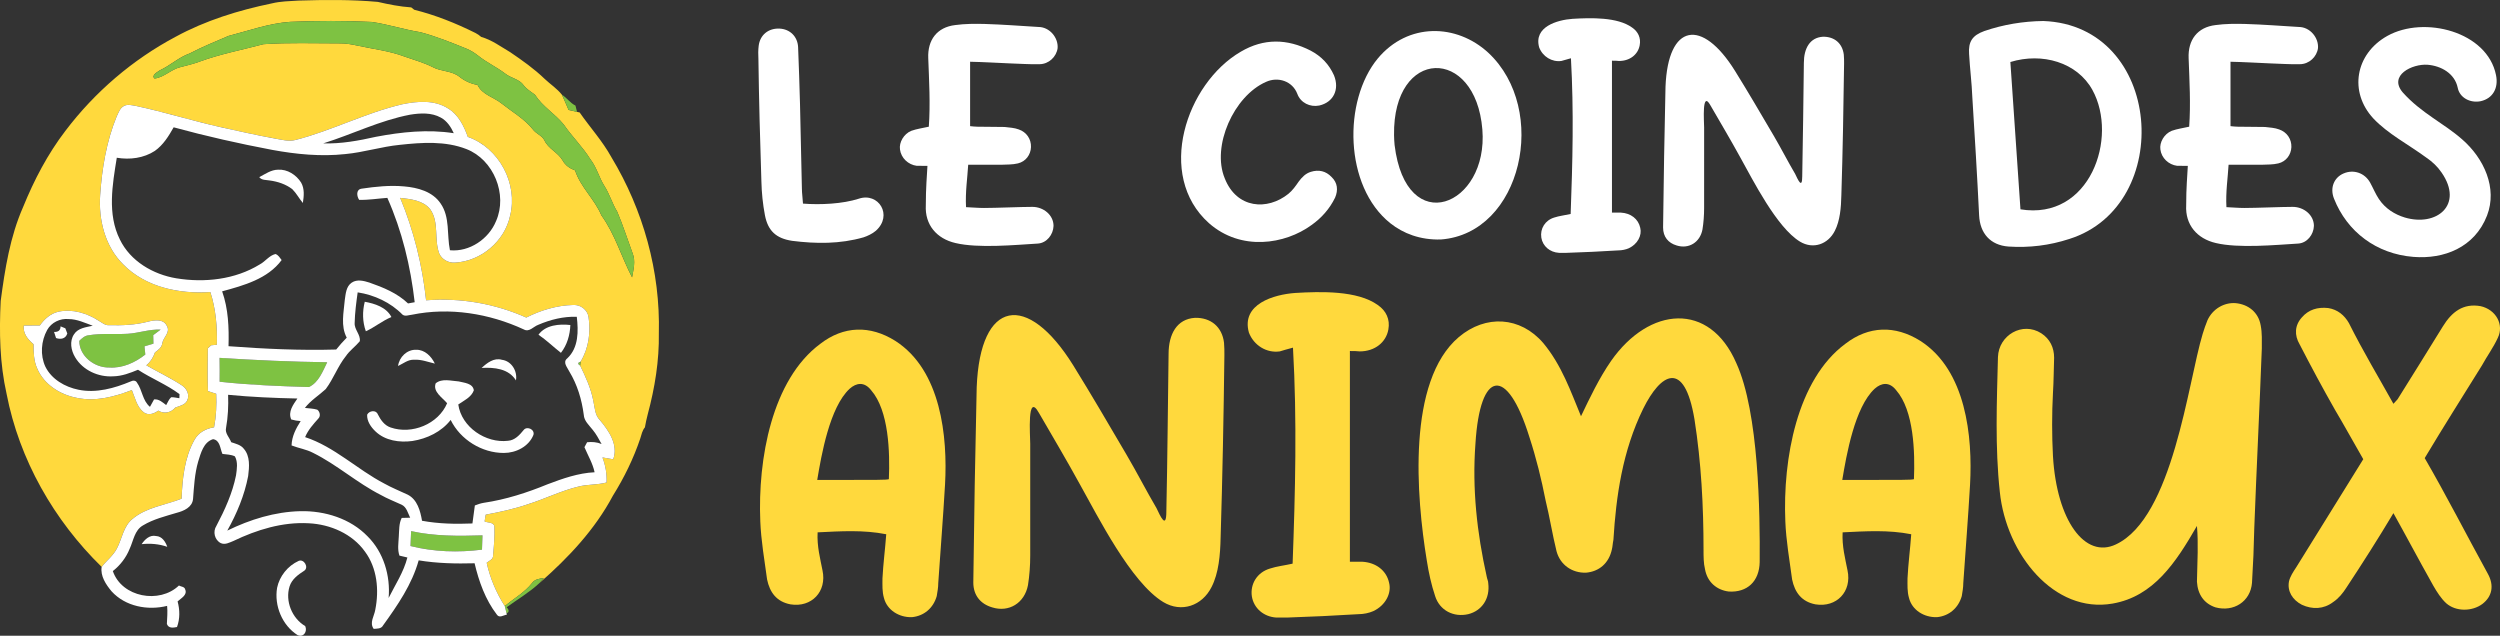
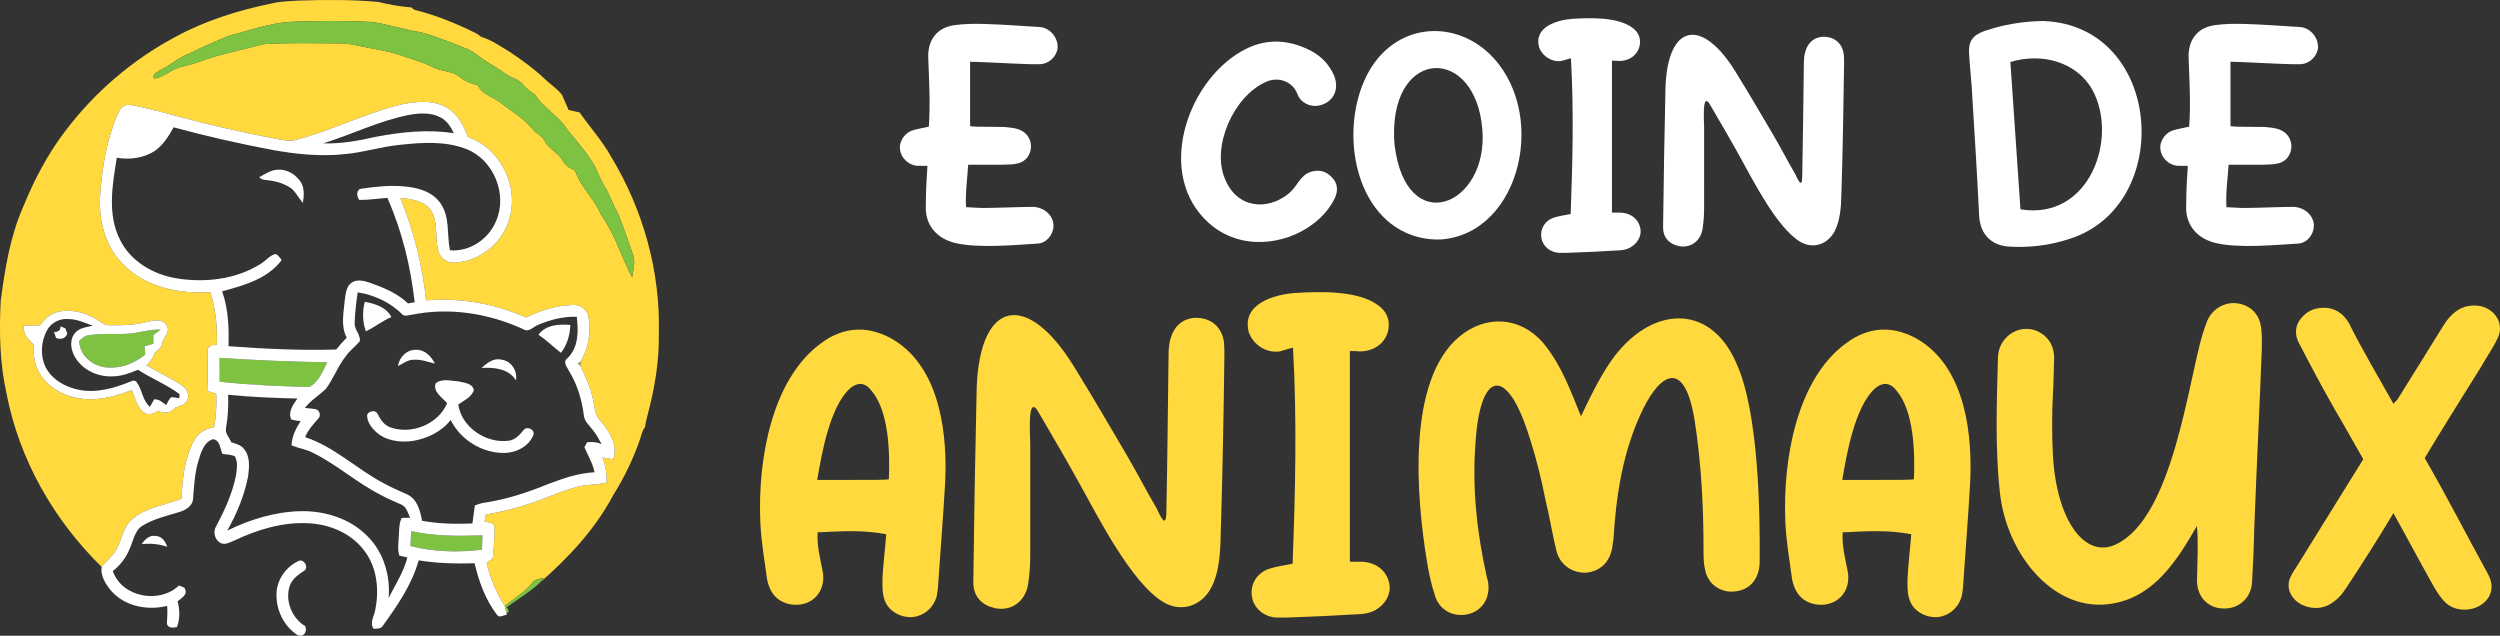
<svg xmlns="http://www.w3.org/2000/svg" version="1.1" id="Calque_1" x="0px" y="0px" width="226.648px" height="57.635px" viewBox="3.071 -26.047 226.648 57.635" enable-background="new 3.071 -26.047 226.648 57.635" xml:space="preserve">
  <rect x="3.071" y="-26.047" width="226.648" height="57.635" fill="#333333" stroke="none" />
  <g>
    <g>
      <g>
-         <path fill="#FFFFFF" d="M80.919-8.03c1.799-0.615,3.13,1.502,1.553,2.907c-0.321,0.271-0.74,0.468-1.109,0.591     C79.22-3.916,77.05-3.94,74.884-4.213c-1.454-0.221-2.192-0.91-2.464-2.315c-0.197-1.036-0.296-2.045-0.321-3.054     c-0.123-3.721-0.221-7.416-0.271-11.112c-0.024-0.395-0.024-0.814,0.025-1.208c0.124-0.985,0.888-1.602,1.899-1.552     c0.935,0.049,1.625,0.713,1.674,1.675c0.073,1.726,0.124,3.451,0.173,5.175c0.048,2.561,0.122,5.123,0.171,7.662     c0,0.419,0.074,0.861,0.098,1.354C77.47-7.463,79.466-7.564,80.919-8.03z" />
        <path fill="#FFFFFF" d="M86.19-11.013c-0.787-0.098-1.428-0.714-1.526-1.477c-0.099-0.641,0.344-1.429,1.035-1.701     c0.491-0.173,1.034-0.246,1.578-0.37c0.148-2.07,0.023-4.164-0.051-6.208c-0.073-1.65,0.789-2.808,2.439-3.005     c0.888-0.124,1.825-0.124,2.711-0.1c1.6,0.048,3.203,0.173,4.829,0.271c1.035,0,1.823,0.987,1.748,1.922     c-0.099,0.764-0.788,1.454-1.649,1.454c-0.888,0.024-1.824-0.049-2.71-0.074c-1.209-0.05-2.365-0.124-3.574-0.148     c0,1.972,0,3.893,0,5.839c0.247,0.025,0.47,0.05,0.667,0.05c0.836,0.025,1.649,0,2.463,0.025     c0.444,0.049,0.887,0.075,1.281,0.222c0.714,0.246,1.134,0.886,1.108,1.6c-0.024,0.691-0.468,1.308-1.182,1.479     c-0.494,0.123-1.011,0.098-1.504,0.123c-0.961,0-1.946,0-3.006,0c-0.073,1.232-0.27,2.465-0.196,3.845     c0.59,0.025,1.109,0.074,1.625,0.074c1.06,0,3.377-0.1,4.387-0.1s1.92,0.739,1.92,1.725c-0.024,0.788-0.613,1.553-1.429,1.602     c-2.069,0.124-5.393,0.444-7.465-0.049c-1.698-0.394-2.782-1.65-2.685-3.424c0-1.603,0.098-2.588,0.148-3.574     C86.76-11.013,86.488-11.013,86.19-11.013z" />
        <path fill="#FFFFFF" d="M121.891-21.458c0.986,0.519,1.676,1.256,2.119,2.242c0.518,1.281-0.048,2.439-1.33,2.735     c-0.838,0.172-1.701-0.247-1.996-1.06c-0.443-1.157-1.751-1.577-2.833-1.084c-2.933,1.283-4.953,5.84-3.745,8.747     c1.084,2.76,3.869,2.933,5.767,1.405c0.368-0.295,0.664-0.715,0.934-1.108c0.297-0.395,0.617-0.739,1.108-0.888     c0.718-0.221,1.358-0.073,1.874,0.468c0.542,0.518,0.615,1.182,0.32,1.873c-0.492,1.01-1.231,1.847-2.144,2.488     c-2.391,1.748-6.382,2.389-9.289-0.173c-4.854-4.337-2.069-12.664,2.882-15.546C117.653-22.593,119.773-22.542,121.891-21.458z" />
        <path fill="#FFFFFF" d="M129.111-5.813c-4.191-3.351-4.289-11.112-1.134-14.93c2.733-3.278,7.145-3.179,10.026-0.519     c5.519,5.15,3.054,16.385-4.311,16.927C131.818-4.285,130.292-4.876,129.111-5.813z M129.454-13.795     c0,0.296,0.026,0.591,0.048,0.886c1.035,8.574,8.526,5.543,7.958-1.403C136.847-21.878,129.33-21.753,129.454-13.795z" />
        <path fill="#FFFFFF" d="M144.629-20.521c-0.86,0.123-1.702-0.395-2.019-1.232c-0.518-1.873,1.65-2.488,3.031-2.587     c1.65-0.097,4.064-0.173,5.395,0.79c0.541,0.369,0.814,0.937,0.689,1.602c-0.148,0.837-0.887,1.429-1.873,1.429     c-0.195-0.026-0.393-0.026-0.642-0.026c0,4.559,0,9.166,0,13.774c0.298,0,0.569,0,0.815,0c0.887,0.049,1.575,0.566,1.75,1.379     c0.172,0.69-0.249,1.479-1.035,1.85c-0.271,0.123-0.644,0.196-0.961,0.196c-1.575,0.097-3.103,0.172-4.683,0.221     c-0.222,0-0.443,0-0.688,0c-0.838-0.049-1.482-0.616-1.602-1.379c-0.124-0.813,0.346-1.577,1.181-1.824     c0.445-0.148,0.938-0.197,1.479-0.32c0.174-4.656,0.296-9.338,0.025-14.117C145.122-20.67,144.876-20.596,144.629-20.521z" />
        <path fill="#FFFFFF" d="M157.565-7.192c0,0.664-0.05,1.331-0.149,1.945c-0.22,1.182-1.254,1.799-2.34,1.454     c-0.765-0.222-1.231-0.788-1.231-1.627c0.049-4.261,0.125-8.499,0.22-12.762c0.224-5.741,3.306-6.257,6.306-1.429     c1.209,1.946,2.344,3.893,3.503,5.865c0.666,1.132,1.28,2.34,1.947,3.472c0.245,0.519,0.639,1.404,0.639,0.223     c0.073-3.449,0.099-6.874,0.148-10.299c0-1.307,0.544-2.291,1.724-2.366c1.034-0.024,1.775,0.593,1.897,1.627     c0.025,0.271,0.025,0.541,0.025,0.813c-0.052,3.991-0.122,7.934-0.247,11.925c-0.024,1.134-0.123,2.316-0.59,3.227     c-0.616,1.231-1.972,1.701-3.156,0.986c-2.119-1.282-4.287-5.617-5.417-7.638c-0.863-1.576-1.802-3.154-2.714-4.732     c-0.787-1.403-0.564,1.503-0.564,2.021C157.565-12.071,157.565-9.632,157.565-7.192z" />
        <path fill="#FFFFFF" d="M190.676-4.384c-1.8,0.591-3.645,0.812-5.518,0.689c-1.65-0.123-2.587-1.207-2.662-2.833     c-0.173-3.596-0.393-7.145-0.616-10.716c-0.049-1.283-0.22-2.588-0.293-3.918c-0.076-1.107,0.293-1.676,1.378-2.07     c1.726-0.592,3.521-0.886,5.345-0.911C199.176-23.749,200.285-7.414,190.676-4.384z M186.244-7.07     c6.304,1.036,8.893-6.503,6.527-10.816c-1.382-2.513-4.559-3.425-7.442-2.539C185.649-15.865,185.945-11.504,186.244-7.07z" />
        <path fill="#FFFFFF" d="M200.457-11.013c-0.789-0.098-1.43-0.714-1.526-1.477c-0.1-0.641,0.344-1.429,1.035-1.701     c0.491-0.173,1.034-0.246,1.575-0.37c0.147-2.07,0.023-4.164-0.051-6.208c-0.071-1.65,0.788-2.808,2.44-3.005     c0.888-0.124,1.824-0.124,2.711-0.1c1.601,0.048,3.204,0.173,4.828,0.271c1.035,0,1.823,0.987,1.749,1.922     c-0.098,0.764-0.788,1.454-1.649,1.454c-0.886,0.024-1.822-0.049-2.711-0.074c-1.208-0.05-2.367-0.124-3.572-0.148     c0,1.972,0,3.893,0,5.839c0.246,0.025,0.469,0.05,0.666,0.05c0.838,0.025,1.65,0,2.463,0.025c0.443,0.049,0.89,0.075,1.281,0.222     c0.716,0.246,1.134,0.886,1.11,1.6c-0.027,0.691-0.47,1.308-1.182,1.479c-0.496,0.123-1.013,0.098-1.505,0.123     c-0.963,0-1.948,0-3.006,0c-0.073,1.232-0.271,2.465-0.196,3.845c0.59,0.025,1.108,0.074,1.622,0.074c1.063,0,3.38-0.1,4.387-0.1     c1.01,0,1.922,0.739,1.922,1.725c-0.024,0.788-0.613,1.553-1.428,1.602c-2.07,0.124-5.395,0.444-7.465-0.049     c-1.699-0.394-2.784-1.65-2.687-3.424c0-1.603,0.099-2.588,0.149-3.574C201.024-11.013,200.755-11.013,200.457-11.013z" />
-         <path fill="#FFFFFF" d="M227.977-16.875c-0.936,0.196-1.92-0.295-2.095-1.232c-0.271-1.281-1.502-1.972-2.733-2.07     c-1.381-0.098-3.573,0.961-2.243,2.513c1.701,1.897,3.722,2.784,5.396,4.264c1.971,1.723,3.201,4.408,2.241,6.897     c-1.13,2.907-3.916,3.967-6.677,3.745c-3.373-0.271-6.011-2.291-7.193-5.272c-0.396-0.986,0-1.922,0.861-2.291     c0.912-0.395,1.924-0.051,2.416,0.837c0.269,0.491,0.492,1.035,0.788,1.478c0.591,0.887,1.455,1.404,2.341,1.675     c2.884,0.862,5.371-1.133,3.35-4.065c-0.369-0.542-0.835-0.985-1.379-1.355c-1.677-1.231-3.475-2.145-4.805-3.548     c-2.243-2.413-1.649-5.863,1.256-7.49c3.352-1.871,9.068-0.393,9.856,3.548C229.602-18.058,229.063-17.121,227.977-16.875z" />
      </g>
      <g>
        <path fill="#FFD93D" d="M77.195,22.215c-0.068,1.266,0.24,2.393,0.443,3.451c0.411,1.916-0.99,3.386-2.904,3.077     c-1.264-0.239-1.879-1.094-2.12-2.255c-0.239-1.776-0.546-3.52-0.615-5.261c-0.239-5.674,1.061-12.854,5.435-16.1     c2.119-1.638,4.512-1.707,6.8-0.273c4.17,2.667,4.752,8.716,4.513,13.022c-0.17,2.94-0.411,5.948-0.616,8.954     c0,0.377-0.068,0.752-0.136,1.162c-0.308,1.094-1.162,1.812-2.255,1.913c-1.162,0.037-2.256-0.648-2.531-1.741     c-0.17-0.581-0.135-1.163-0.135-1.777c0.068-1.333,0.239-2.596,0.342-3.999C81.331,21.978,79.314,22.113,77.195,22.215z      M82.048,9.331c-0.615-0.788-1.332-0.684-1.948-0.136c-1.812,1.676-2.564,6.015-2.94,8.271c5.879,0,6.187,0,6.495-0.069     C83.757,14.936,83.655,11.175,82.048,9.331z" />
        <path fill="#FFD93D" d="M96.471,24.298c0,0.924-0.068,1.847-0.204,2.701c-0.308,1.641-1.743,2.495-3.247,2.018     c-1.059-0.308-1.709-1.094-1.709-2.257c0.068-5.912,0.172-11.79,0.307-17.702c0.309-7.966,4.58-8.683,8.751-1.985     c1.674,2.702,3.246,5.401,4.851,8.136c0.923,1.57,1.778,3.247,2.702,4.818c0.34,0.719,0.889,1.95,0.889,0.308     c0.103-4.784,0.135-9.533,0.203-14.286c0-1.812,0.753-3.179,2.393-3.282c1.438-0.034,2.462,0.822,2.633,2.255     c0.034,0.378,0.034,0.753,0.034,1.129c-0.068,5.537-0.172,11.006-0.342,16.542c-0.034,1.573-0.172,3.213-0.82,4.476     c-0.855,1.71-2.735,2.357-4.376,1.368c-2.938-1.778-5.945-7.791-7.517-10.593c-1.197-2.19-2.497-4.376-3.762-6.563     c-1.094-1.947-0.786,2.085-0.786,2.804C96.471,17.534,96.471,20.917,96.471,24.298z" />
        <path fill="#FFD93D" d="M119.097,5.81c-1.195,0.172-2.359-0.544-2.803-1.708c-0.719-2.598,2.288-3.453,4.203-3.59     c2.291-0.136,5.641-0.238,7.483,1.094c0.753,0.512,1.131,1.299,0.959,2.221c-0.206,1.162-1.229,1.983-2.596,1.983     c-0.276-0.034-0.549-0.034-0.892-0.034c0,6.324,0,12.715,0,19.104c0.412,0,0.79,0,1.129,0c1.23,0.07,2.187,0.786,2.427,1.914     c0.238,0.96-0.341,2.052-1.434,2.563c-0.377,0.17-0.892,0.275-1.332,0.275c-2.189,0.135-4.31,0.236-6.496,0.308     c-0.309,0-0.614,0-0.957,0c-1.162-0.071-2.052-0.855-2.224-1.915c-0.169-1.127,0.48-2.188,1.643-2.529     c0.615-0.205,1.298-0.273,2.051-0.444c0.238-6.459,0.41-12.952,0.033-19.583C119.778,5.604,119.438,5.708,119.097,5.81z" />
        <path fill="#FFD93D" d="M149.205,23.754c-0.271,1.265-1.159,2.017-2.357,2.119c-1.229,0.034-2.325-0.685-2.665-1.95     c-0.378-1.537-0.615-3.076-0.992-4.612c-0.375-1.915-0.855-3.863-1.47-5.743c-2.016-6.495-4.477-6.119-4.888,0.617     c-0.305,4.067,0.137,8.064,1.027,12.062c0.034,0.205,0.135,0.378,0.135,0.581c0.173,1.401-0.581,2.495-1.811,2.804     c-1.332,0.308-2.599-0.342-3.006-1.642c-0.344-1.023-0.582-2.117-0.753-3.212c-0.957-5.809-1.813-16.269,2.903-20.268     c2.43-2.05,5.572-1.88,7.657,0.547c1.675,2.015,2.496,4.409,3.418,6.631c0.786-1.64,1.642-3.453,2.734-5.024     c3.449-4.921,8.919-5.4,11.346,0.205c2.051,4.478,2.153,13.638,2.119,18.046c-0.034,1.744-1.129,2.769-2.802,2.666     c-1.094-0.136-1.946-0.855-2.153-2.017c-0.135-0.545-0.135-1.16-0.135-1.742c0-4-0.207-7.93-0.822-11.859     c-0.925-5.503-3.075-4.136-4.648-0.958c-1.878,3.83-2.459,7.93-2.7,11.893C149.273,23.208,149.273,23.481,149.205,23.754z" />
        <path fill="#FFD93D" d="M170.122,22.215c-0.068,1.266,0.239,2.393,0.444,3.451c0.41,1.916-0.992,3.386-2.904,3.077     c-1.264-0.239-1.879-1.094-2.12-2.255c-0.238-1.776-0.545-3.52-0.614-5.261c-0.24-5.674,1.06-12.854,5.434-16.1     c2.119-1.638,4.514-1.707,6.801-0.273c4.17,2.667,4.75,8.716,4.512,13.022c-0.168,2.94-0.41,5.948-0.615,8.954     c0,0.377-0.066,0.752-0.135,1.162c-0.31,1.094-1.165,1.812-2.254,1.913c-1.166,0.037-2.26-0.648-2.531-1.741     c-0.17-0.581-0.135-1.163-0.135-1.777c0.066-1.333,0.236-2.596,0.337-3.999C174.259,21.978,172.241,22.113,170.122,22.215z      M174.977,9.331c-0.615-0.788-1.334-0.684-1.95-0.136c-1.811,1.676-2.561,6.015-2.938,8.271c5.881,0,6.188,0,6.498-0.069     C176.687,14.936,176.586,11.175,174.977,9.331z" />
        <path fill="#FFD93D" d="M194.595,28.673c-5.299,0.925-9.638-4.476-10.221-10.113c-0.443-4.071-0.272-8.17-0.17-12.237     c0.067-1.984,2.221-3.248,3.93-2.154c0.788,0.513,1.162,1.299,1.162,2.221c-0.036,1.026-0.036,2.119-0.104,3.179     c-0.101,1.916-0.101,3.827,0,5.741c0.344,5.845,2.904,9.331,5.706,7.998c5.164-2.426,6.53-14.662,7.862-19.071     c0.138-0.444,0.274-0.855,0.446-1.266c0.477-1.023,1.503-1.605,2.528-1.537c1.16,0.103,2.083,0.82,2.291,2.017     c0.135,0.684,0.102,1.4,0.102,2.083c-0.203,5.436-0.48,10.87-0.683,16.271c-0.034,1.675-0.104,3.348-0.207,4.987     c-0.138,1.709-1.675,2.667-3.314,2.223c-1.025-0.343-1.608-1.162-1.677-2.325c0.037-1.879,0.139-3.451,0-5.056     C200.334,24.95,198.319,28.025,194.595,28.673z" />
        <path fill="#FFD93D" d="M220.433,10.15c1.366-2.186,2.731-4.374,4.1-6.596c0.82-1.333,1.847-2.119,3.418-1.847     c1.402,0.308,2.154,1.675,1.571,2.872c-0.408,0.89-0.99,1.675-1.435,2.494c-1.74,2.805-3.52,5.607-5.194,8.41     c1.981,3.418,3.828,7.04,5.708,10.458c0.615,1.092,0.41,2.084-0.479,2.768c-0.921,0.684-2.393,0.717-3.282-0.068     c-0.475-0.444-0.82-0.992-1.158-1.572c-1.438-2.563-2.498-4.58-3.625-6.594c-1.369,2.289-2.804,4.545-4.272,6.767     c-0.308,0.478-0.684,0.956-1.197,1.297c-0.854,0.648-1.878,0.683-2.836,0.24c-0.853-0.445-1.333-1.231-1.163-2.119     c0.104-0.444,0.377-0.856,0.649-1.266c2.017-3.28,4.067-6.527,6.085-9.809c-0.889-1.538-1.709-3.041-2.563-4.477     c-1.129-1.981-2.188-3.964-3.212-5.946c-0.479-0.822-0.447-1.708,0.203-2.428c0.614-0.717,1.435-0.957,2.393-0.854     c0.854,0.136,1.47,0.649,1.879,1.366c1.3,2.599,2.702,4.923,4.034,7.316C220.227,10.357,220.328,10.289,220.433,10.15z" />
      </g>
    </g>
    <g>
      <g>
        <g>
          <path fill="#FFD93D" d="M27.713-25.739c0.791-0.193,1.609-0.205,2.419-0.255c2.397-0.075,4.805-0.097,7.195,0.119      c0.999,0.23,2.003,0.429,3.029,0.499c0.065,0.053,0.2,0.161,0.266,0.212c1.924,0.481,3.778,1.223,5.553,2.106      c0.189,0.097,0.363,0.217,0.521,0.358c0.967,0.273,1.778,0.883,2.63,1.383c1.093,0.744,2.178,1.506,3.128,2.426      c0.516,0.488,1.125,0.878,1.567,1.441c0.208,0.452,0.397,0.912,0.597,1.369c0.257,0.057,0.51,0.116,0.767,0.176      c0.062,0.012,0.179,0.04,0.237,0.053c0.944,1.361,2.072,2.593,2.873,4.048c2.892,4.784,4.45,10.374,4.306,15.971      c0.04,2.483-0.363,4.946-1.005,7.338c-0.11,0.393-0.181,0.791-0.258,1.192c-0.244,0.288-0.309,0.661-0.42,1.007      c-0.613,1.822-1.462,3.559-2.481,5.188c-1.628,3.066-4.045,5.634-6.644,7.904c0.098-0.11,0.289-0.328,0.386-0.437      c-0.395,0.048-0.825,0.1-1.073,0.453c-0.679,0.859-1.646,1.395-2.473,2.091c-0.768-1.206-1.331-2.534-1.641-3.932      c0.24-0.186,0.617-0.318,0.583-0.686c0.076-0.856,0.153-1.721,0.119-2.579c-0.039-0.431-0.602-0.345-0.89-0.479      c0.035-0.208,0.067-0.41,0.101-0.615c1.301-0.243,2.6-0.52,3.854-0.955c1.54-0.483,2.994-1.22,4.57-1.595      c0.832-0.213,1.705-0.136,2.534-0.368c0.035-0.775-0.095-1.546-0.374-2.269c0.322,0.06,0.647,0.118,0.977,0.167      c0.472-1.315-0.389-2.582-1.204-3.545c-0.474-0.472-0.467-1.167-0.606-1.774c-0.215-1.118-0.69-2.158-1.188-3.172      c0.01-0.089,0.03-0.271,0.039-0.363c0.735-1.198,0.925-2.657,0.722-4.032c-0.092-0.667-0.734-1.149-1.397-1.103      c-1.479,0.035-2.935,0.472-4.249,1.14c-2.84-1.271-5.985-1.81-9.084-1.564c-0.339-3.186-1.119-6.326-2.347-9.287      c0.959,0.113,2.076,0.222,2.722,1.033c0.833,1.182,0.332,2.725,0.821,4.016c0.243,0.543,0.839,0.866,1.426,0.82      c2.356-0.125,4.507-1.938,4.995-4.254c0.737-2.895-1.005-6.162-3.833-7.143c-0.356-0.998-0.856-2.015-1.795-2.583      c-1.232-0.787-2.785-0.656-4.15-0.374c-3.319,0.774-6.367,2.384-9.664,3.231c-0.625,0.172-1.265-0.022-1.883-0.126      c-1.668-0.307-3.323-0.68-4.979-1.047c-2.556-0.575-5.058-1.364-7.621-1.911c-0.35-0.053-0.737-0.18-1.071-0.001      c-0.377,0.187-0.507,0.626-0.681,0.979c-0.918,2.25-1.32,4.677-1.486,7.089c-0.16,2.256,0.441,4.678,2.091,6.301      c2.03,2.074,5.093,2.699,7.896,2.507c0.499,1.54,0.638,3.166,0.593,4.777c-0.128,0.013-0.383,0.038-0.513,0.048      c-0.075,0.067-0.229,0.203-0.305,0.271c-0.014,1.293-0.037,2.589,0.012,3.884c0.249,0.078,0.496,0.163,0.747,0.243      c0.044,1.015-0.001,2.037-0.194,3.039c-0.741,0.108-1.441,0.49-1.797,1.171c-0.892,1.607-1.079,3.499-1.148,5.302      c-1.49,0.587-3.195,0.775-4.455,1.837c-0.823,0.667-0.936,1.775-1.404,2.662c-0.333,0.658-0.938,1.11-1.388,1.683      c-4.332-4.229-7.471-9.733-8.62-15.695c-0.62-2.755-0.674-5.598-0.533-8.409c0.385-2.898,0.847-5.83,2.032-8.521      c0.996-2.448,2.231-4.813,3.84-6.913c2.665-3.516,6.091-6.453,9.986-8.522C21.71-24.194,24.695-25.114,27.713-25.739z       M23.78-22.788c-1.18,0.511-2.374,0.989-3.513,1.586c-0.997,0.35-1.761,1.101-2.712,1.533c-0.213,0.161-0.787,0.438-0.478,0.741      c0.879-0.104,1.508-0.839,2.358-1.035c0.59-0.153,1.185-0.292,1.754-0.508c1.875-0.685,3.84-1.058,5.762-1.57      c2.284-0.159,4.577-0.072,6.865-0.075c0.581-0.01,1.154,0.087,1.716,0.216c1.405,0.305,2.849,0.465,4.202,0.976      c0.854,0.303,1.736,0.542,2.549,0.952c0.765,0.42,1.725,0.321,2.429,0.875c0.48,0.383,1.038,0.647,1.65,0.746      c0.427,0.897,1.477,1.108,2.195,1.694c0.956,0.758,2.044,1.371,2.818,2.336c0.285,0.39,0.806,0.546,1.043,0.974      c0.345,0.792,1.238,1.107,1.661,1.846c0.244,0.446,0.654,0.728,1.126,0.899c0.502,1.53,1.774,2.608,2.386,4.077      c1.237,1.708,1.814,3.767,2.782,5.618c0.13-0.712,0.336-1.474,0.05-2.174c-0.466-1.256-0.87-2.541-1.396-3.772      c-0.456-0.742-0.688-1.594-1.158-2.325c-0.488-0.768-0.698-1.683-1.262-2.408c-0.703-1.136-1.669-2.066-2.422-3.161      c-0.791-0.985-1.933-1.634-2.613-2.709c-0.351-0.277-0.758-0.49-1.027-0.858c-0.398-0.573-1.158-0.64-1.677-1.063      c-0.783-0.595-1.686-1.006-2.453-1.625c-0.313-0.243-0.647-0.46-1.013-0.614c-1.384-0.561-2.771-1.126-4.216-1.51      c-1.485-0.239-2.923-0.713-4.413-0.931c-2.464-0.12-4.932-0.113-7.396-0.009C27.454-23.933,25.632-23.266,23.78-22.788z       M6.687,3.458C6.2,3.46,5.713,3.461,5.229,3.467C5.139,4.191,5.596,4.722,6.11,5.156C6.116,5.901,6.128,6.677,6.448,7.37      c0.61,1.443,2.081,2.365,3.582,2.651c1.692,0.364,3.42-0.098,4.997-0.705c0.286,0.707,0.455,1.548,1.095,2.032      c0.418,0.297,0.931,0.103,1.3-0.17c0.527,0.326,1.15,0.188,1.539-0.276c0.38-0.147,0.858-0.221,1.07-0.619      c0.271-0.511-0.026-1.131-0.492-1.407c-1.027-0.671-2.141-1.194-3.203-1.806c0.376-0.305,0.63-0.711,0.784-1.165      c0.288-0.225,0.619-0.439,0.664-0.836c0.091-0.543,0.746-0.968,0.427-1.549c-0.301-0.675-1.117-0.556-1.698-0.41      c-1.158,0.308-2.364,0.355-3.557,0.325c-0.348,0.025-0.618-0.218-0.897-0.38c-1.068-0.703-2.401-1.115-3.675-0.847      C7.667,2.366,7.097,2.868,6.687,3.458z" />
        </g>
        <path fill="#7EC242" d="M14.645,4.213c1.004-0.061,1.973-0.427,2.989-0.378c-0.222,0.171-0.446,0.333-0.67,0.501     c0.006,0.256,0.013,0.515,0.018,0.773c-0.271,0.076-0.541,0.159-0.812,0.242c0.026,0.247,0.052,0.493,0.077,0.743     c-0.921,0.729-2.076,1.258-3.276,1.175c-1.322,0.032-2.71-1.025-2.711-2.413c0.239-0.231,0.495-0.477,0.845-0.508     C12.273,4.152,13.467,4.28,14.645,4.213z" />
        <path fill="#7EC242" d="M22.976,6.396c3.25,0.21,6.504,0.357,9.758,0.4c-0.413,0.829-0.758,1.815-1.654,2.246     c-2.703-0.081-5.408-0.186-8.098-0.481C22.99,7.838,22.988,7.116,22.976,6.396z" />
        <path fill="#7EC242" d="M40.342,22.104c2.126,0.467,4.308,0.456,6.471,0.382c-0.019,0.431-0.033,0.864-0.044,1.297     c-2.156,0.276-4.372,0.203-6.483-0.326C40.306,23.001,40.324,22.554,40.342,22.104z" />
      </g>
      <g>
        <path fill="#7EC242" d="M23.78-22.788c1.852-0.478,3.674-1.145,5.6-1.277c2.464-0.104,4.932-0.111,7.396,0.009     c1.49,0.217,2.927,0.692,4.413,0.931c1.445,0.384,2.832,0.95,4.216,1.51c0.366,0.154,0.699,0.371,1.013,0.614     c0.768,0.618,1.67,1.029,2.453,1.625c0.519,0.422,1.278,0.49,1.677,1.063c0.269,0.369,0.677,0.581,1.027,0.858     c0.681,1.076,1.823,1.725,2.613,2.709c0.753,1.095,1.719,2.025,2.422,3.161c0.564,0.725,0.773,1.64,1.262,2.408     c0.47,0.731,0.702,1.583,1.158,2.325c0.525,1.231,0.929,2.516,1.396,3.772c0.286,0.7,0.08,1.462-0.05,2.174     c-0.967-1.851-1.545-3.91-2.782-5.618c-0.611-1.469-1.884-2.547-2.386-4.077c-0.472-0.171-0.882-0.453-1.126-0.899     c-0.422-0.739-1.315-1.054-1.661-1.846c-0.237-0.428-0.758-0.584-1.043-0.974c-0.774-0.965-1.862-1.578-2.818-2.336     c-0.719-0.586-1.769-0.797-2.195-1.694c-0.613-0.099-1.17-0.363-1.65-0.746c-0.704-0.555-1.664-0.456-2.429-0.875     c-0.813-0.409-1.694-0.649-2.549-0.952c-1.353-0.51-2.796-0.671-4.202-0.976c-0.562-0.129-1.136-0.226-1.716-0.216     c-2.288,0.002-4.581-0.084-6.865,0.075c-1.922,0.512-3.888,0.886-5.762,1.57c-0.569,0.217-1.164,0.355-1.754,0.508     c-0.85,0.195-1.479,0.931-2.358,1.035c-0.31-0.303,0.265-0.58,0.478-0.741c0.951-0.433,1.716-1.184,2.712-1.533     C21.406-21.799,22.6-22.277,23.78-22.788z" />
-         <path fill="#7EC242" d="M54.022-17.449c0.447,0.274,0.74,0.743,1.22,0.972c0.048,0.19,0.096,0.381,0.144,0.573     c-0.257-0.06-0.51-0.119-0.767-0.176C54.419-16.538,54.23-16.998,54.022-17.449z" />
        <path fill="#7EC242" d="M55.67,7.102c-0.245-0.149-0.231-0.271,0.039-0.363C55.7,6.83,55.68,7.012,55.67,7.102z" />
        <path fill="#7EC242" d="M51.307,26.813c0.248-0.353,0.678-0.405,1.073-0.453c-0.097,0.108-0.288,0.326-0.386,0.437     c-0.908,0.848-1.985,1.482-2.99,2.208c0.243,0.258,0.239,0.443-0.009,0.553c-0.051-0.221-0.106-0.437-0.161-0.654     C49.661,28.207,50.628,27.672,51.307,26.813z" />
      </g>
      <g>
        <g>
          <path fill="#FFFFFF" d="M39.538-16.593c1.365-0.282,2.918-0.413,4.15,0.374c0.939,0.568,1.439,1.586,1.795,2.583      c2.828,0.981,4.57,4.248,3.833,7.143c-0.488,2.316-2.638,4.129-4.995,4.254c-0.586,0.045-1.183-0.277-1.426-0.82      c-0.489-1.291,0.012-2.834-0.821-4.016c-0.646-0.811-1.763-0.919-2.722-1.033c1.228,2.961,2.008,6.102,2.347,9.287      c3.099-0.246,6.245,0.293,9.084,1.564c1.313-0.668,2.769-1.105,4.249-1.14c0.663-0.047,1.305,0.436,1.397,1.103      c0.203,1.375,0.013,2.834-0.722,4.032c-0.27,0.092-0.284,0.214-0.039,0.363c0.498,1.014,0.972,2.054,1.188,3.172      c0.14,0.606,0.133,1.302,0.606,1.774c0.815,0.963,1.675,2.229,1.204,3.545c-0.329-0.049-0.654-0.106-0.977-0.167      c0.279,0.723,0.409,1.494,0.374,2.269c-0.829,0.232-1.703,0.154-2.534,0.368c-1.576,0.375-3.03,1.112-4.57,1.595      c-1.254,0.435-2.553,0.712-3.854,0.955c-0.034,0.205-0.066,0.407-0.101,0.615c0.289,0.134,0.851,0.048,0.89,0.479      c0.034,0.857-0.043,1.722-0.119,2.579c0.034,0.368-0.343,0.5-0.583,0.686c0.31,1.398,0.873,2.726,1.641,3.932      c0.054,0.217,0.109,0.433,0.161,0.654l0.028,0.119c-0.3,0.042-0.677,0.344-0.905,0c-1.045-1.358-1.63-3.008-2.02-4.657      c-1.694,0.046-3.396,0.011-5.069-0.265c-0.607,2.183-1.918,4.08-3.227,5.896c-0.165,0.325-0.546,0.288-0.85,0.316      c-0.413-0.56,0.055-1.161,0.144-1.742c0.355-1.779,0.172-3.769-0.936-5.261c-1.154-1.62-3.143-2.475-5.091-2.57      c-2.377-0.138-4.717,0.587-6.84,1.606c-0.356,0.142-0.756,0.37-1.142,0.192c-0.558-0.282-0.74-1.04-0.398-1.56      c0.765-1.451,1.456-2.963,1.781-4.583c0.077-0.563,0.188-1.194-0.101-1.72c-0.35-0.176-0.752-0.167-1.132-0.223      c-0.216-0.479-0.202-1.238-0.849-1.337c-0.865,0.265-1.106,1.263-1.348,2.024c-0.322,1.106-0.378,2.257-0.467,3.398      c-0.067,0.757-0.848,1.092-1.49,1.256c-1.036,0.314-2.111,0.574-3.048,1.139c-0.771,0.438-0.864,1.39-1.21,2.124      c-0.317,0.794-0.852,1.489-1.524,2.017c0.813,2.381,4.231,3.001,5.992,1.309c0.191,0.114,0.518,0.095,0.571,0.365      c0.211,0.503-0.389,0.794-0.691,1.075c0.206,0.766,0.223,1.575-0.055,2.324c-0.342,0.068-0.771,0.138-0.917-0.282      c0.025-0.544,0.075-1.09,0.021-1.635c-1.758,0.434-3.785,0.057-5.036-1.321c-0.509-0.611-1.03-1.387-0.898-2.214      c0.45-0.573,1.055-1.025,1.388-1.683c0.468-0.887,0.581-1.996,1.404-2.662c1.259-1.062,2.964-1.25,4.455-1.837      c0.07-1.803,0.257-3.695,1.148-5.302c0.356-0.682,1.057-1.063,1.797-1.171c0.192-1.002,0.238-2.024,0.194-3.039      c-0.25-0.081-0.498-0.165-0.747-0.243c-0.049-1.294-0.026-2.59-0.012-3.884c0.077-0.068,0.23-0.205,0.305-0.271      c0.129-0.011,0.384-0.036,0.513-0.048c0.044-1.611-0.094-3.237-0.593-4.777c-2.803,0.192-5.865-0.433-7.896-2.507      c-1.65-1.623-2.251-4.044-2.091-6.301c0.166-2.412,0.568-4.839,1.486-7.089c0.173-0.353,0.303-0.792,0.681-0.979      c0.334-0.178,0.721-0.051,1.071,0.001c2.563,0.547,5.065,1.336,7.621,1.911c1.656,0.367,3.311,0.74,4.979,1.047      c0.619,0.104,1.258,0.298,1.883,0.126C33.171-14.209,36.219-15.818,39.538-16.593z M40.25-15.65      c-2.729,0.52-5.233,1.776-7.87,2.601c1.614,0.051,3.208-0.244,4.772-0.596c2.316-0.439,4.711-0.694,7.057-0.326      c-0.255-0.564-0.614-1.112-1.171-1.414C42.19-15.858,41.171-15.798,40.25-15.65z M17.111-12.368      c-1.007,0.661-2.279,0.82-3.452,0.622c-0.393,2.438-0.876,5.104,0.281,7.415c0.953,1.965,3.015,3.167,5.115,3.515      c2.56,0.42,5.332,0.117,7.569-1.26c0.503-0.266,0.853-0.809,1.42-0.942c0.265,0.085,0.396,0.345,0.561,0.547      c-1.259,1.709-3.443,2.304-5.395,2.836c0.563,1.591,0.626,3.302,0.578,4.975c3.247,0.241,6.506,0.396,9.762,0.301      c0.295-0.379,0.62-0.732,0.955-1.075C33.939,3.5,34.234,2.28,34.329,1.144c0.082-0.549,0.118-1.226,0.627-1.566      c0.48-0.33,1.094-0.169,1.605-0.007c1.254,0.439,2.529,0.957,3.502,1.892c0.15-0.027,0.451-0.083,0.603-0.111      c-0.372-3.25-1.146-6.466-2.479-9.461c-0.852,0.06-1.701,0.205-2.556,0.18c-0.224-0.33-0.297-0.946,0.228-1.014      c1.271-0.188,2.563-0.323,3.85-0.205c1.227,0.104,2.578,0.463,3.305,1.544c0.87,1.246,0.556,2.835,0.848,4.244      c1.769,0.167,3.512-1.014,4.178-2.636c1.073-2.421-0.213-5.577-2.685-6.537c-1.916-0.748-4.033-0.601-6.035-0.383      c-1.667,0.163-3.274,0.681-4.939,0.837c-2.212,0.241-4.449,0.021-6.628-0.379c-3.006-0.569-5.99-1.241-8.939-2.047      C18.367-13.711,17.87-12.905,17.111-12.368z M35.498,0.458c-0.131,0.921-0.252,1.848-0.274,2.78      c-0.038,0.599,0.554,1.058,0.466,1.652c-0.398,0.479-0.922,0.841-1.272,1.361c-0.731,0.913-1.115,2.047-1.817,2.977      c-0.621,0.577-1.364,1.023-1.889,1.707c0.374,0.049,0.758,0.049,1.122,0.159c0.237,0.173,0.326,0.571,0.107,0.794      c-0.463,0.519-0.94,1.041-1.208,1.694c2.671,0.879,4.71,2.925,7.172,4.206c0.686,0.388,1.42,0.674,2.13,1.012      c0.869,0.44,1.146,1.477,1.296,2.365c1.506,0.28,3.043,0.308,4.57,0.245c0.066-0.546,0.153-1.088,0.22-1.633      c0.261-0.1,0.525-0.194,0.803-0.239c1.997-0.294,3.93-0.917,5.792-1.682c1.373-0.52,2.779-1.017,4.261-1.088      c-0.171-0.81-0.603-1.521-0.921-2.274c0.06-0.115,0.18-0.336,0.241-0.448c0.444-0.049,0.896-0.016,1.314,0.163      c-0.249-0.448-0.488-0.909-0.816-1.299c-0.322-0.415-0.773-0.796-0.801-1.36c-0.179-1.373-0.586-2.729-1.308-3.915      c-0.179-0.375-0.636-0.841-0.183-1.197c1.028-0.959,1.012-2.472,0.86-3.764c-1.2-0.046-2.404,0.256-3.5,0.729      c-0.428,0.154-0.817,0.692-1.3,0.418c-3.136-1.452-6.736-2.032-10.141-1.336c-0.277,0.021-0.611,0.186-0.86-0.008      C38.492,1.376,37.004,0.689,35.498,0.458z M22.976,6.396c0.012,0.72,0.014,1.442,0.006,2.165c2.689,0.295,5.395,0.4,8.098,0.481      c0.896-0.431,1.242-1.417,1.654-2.246C29.48,6.753,26.226,6.606,22.976,6.396z M23.75,9.745      c0.041,1.007-0.011,2.015-0.187,3.008c-0.111,0.488,0.312,0.86,0.468,1.29c0.403,0.14,0.867,0.232,1.143,0.594      c0.589,0.676,0.5,1.648,0.394,2.476c-0.331,1.743-1.031,3.402-1.892,4.945c2.065-1.014,4.319-1.708,6.631-1.763      c2.209-0.046,4.525,0.664,6.087,2.281c1.453,1.44,2.086,3.574,1.909,5.589c0.602-1.207,1.364-2.349,1.701-3.671      c-0.24-0.06-0.481-0.117-0.721-0.17c-0.194-0.561-0.083-1.153-0.058-1.729c0.042-0.57,0.002-1.166,0.264-1.689      c0.255-0.009,0.51-0.013,0.767-0.018c-0.209-0.414-0.317-0.966-0.774-1.179c-0.632-0.295-1.288-0.542-1.892-0.887      c-2.156-1.093-3.97-2.743-6.137-3.814c-0.614-0.324-1.309-0.419-1.949-0.673c0.021-0.807,0.394-1.542,0.826-2.207      c-0.292-0.016-0.577-0.065-0.856-0.148c-0.312-0.703,0.183-1.345,0.56-1.898C27.938,10.038,25.84,9.947,23.75,9.745z       M40.342,22.104c-0.019,0.451-0.036,0.898-0.056,1.353c2.111,0.529,4.327,0.602,6.483,0.326      c0.011-0.433,0.025-0.866,0.044-1.297C44.65,22.559,42.469,22.57,40.342,22.104z" />
        </g>
        <path fill="#FFFFFF" d="M26.574-9.988c0.54-0.278,1.069-0.669,1.703-0.675c0.85-0.055,1.652,0.468,2.093,1.168     c0.324,0.563,0.254,1.234,0.158,1.85c-0.337-0.401-0.581-0.878-0.953-1.247c-0.588-0.455-1.322-0.697-2.053-0.793     C27.195-9.746,26.801-9.692,26.574-9.988z" />
        <path fill="#FFFFFF" d="M36.238,3.985c-0.309-0.86-0.32-1.794-0.098-2.675c0.912,0.167,1.97,0.501,2.416,1.387     C37.732,3.032,37.047,3.622,36.238,3.985z" />
        <g>
          <path fill="#FFFFFF" d="M6.687,3.458c0.41-0.589,0.98-1.091,1.696-1.25c1.274-0.268,2.607,0.145,3.675,0.847      c0.279,0.163,0.55,0.406,0.897,0.38c1.192,0.03,2.399-0.018,3.557-0.325c0.581-0.146,1.397-0.265,1.698,0.41      c0.319,0.582-0.336,1.006-0.427,1.549c-0.045,0.397-0.376,0.611-0.664,0.836c-0.154,0.454-0.408,0.86-0.784,1.165      c1.062,0.611,2.176,1.135,3.203,1.806c0.466,0.275,0.762,0.896,0.492,1.407c-0.212,0.398-0.69,0.472-1.07,0.619      c-0.389,0.465-1.012,0.602-1.539,0.276c-0.369,0.273-0.881,0.467-1.3,0.17c-0.64-0.484-0.809-1.326-1.095-2.032      c-1.577,0.607-3.305,1.069-4.997,0.705C8.529,9.735,7.058,8.813,6.448,7.37C6.128,6.677,6.116,5.901,6.11,5.156      C5.596,4.722,5.139,4.191,5.229,3.467C5.713,3.461,6.2,3.46,6.687,3.458z M7.348,3.868C6.794,4.869,6.7,6.143,7.181,7.19      c0.568,1.155,1.783,1.849,3.009,2.096c1.608,0.327,3.247-0.133,4.726-0.75c0.183-0.104,0.463-0.116,0.573,0.104      c0.49,0.683,0.499,1.639,1.177,2.197c0.127-0.223,0.25-0.446,0.373-0.674c0.445-0.049,0.769,0.27,1.097,0.513      c0.144-0.238,0.239-0.518,0.448-0.708c0.253-0.018,0.499,0.06,0.749,0.088c0.004-0.094,0.009-0.282,0.011-0.373      C18.177,8.813,16.8,8.27,15.581,7.475c-0.717,0.298-1.46,0.583-2.247,0.595c-1.343,0.087-2.748-0.546-3.447-1.72      C9.513,5.735,9.352,4.891,9.782,4.26c0.36-0.574,1.097-0.641,1.697-0.776c-0.711-0.257-1.415-0.602-2.188-0.604      C8.523,2.802,7.724,3.188,7.348,3.868z M14.645,4.213c-1.178,0.067-2.372-0.061-3.541,0.136      c-0.35,0.031-0.606,0.277-0.845,0.508c0,1.388,1.389,2.445,2.711,2.413c1.201,0.083,2.355-0.446,3.276-1.175      c-0.025-0.25-0.051-0.497-0.077-0.743c0.271-0.083,0.541-0.167,0.812-0.242c-0.005-0.259-0.012-0.517-0.018-0.773      c0.224-0.168,0.448-0.331,0.67-0.501C16.618,3.786,15.649,4.152,14.645,4.213z" />
        </g>
        <path fill="#FFFFFF" d="M51.889,4.299c0.639-0.89,1.887-0.992,2.89-0.88c-0.035,0.903-0.291,1.803-0.855,2.522     C53.237,5.4,52.611,4.789,51.889,4.299z" />
        <path fill="#FFFFFF" d="M8.56,3.54c0.109,0.044,0.324,0.133,0.434,0.177c0.044,0.115,0.133,0.352,0.178,0.469     C9.029,4.666,8.576,4.75,8.152,4.6C8.091,4.414,8.031,4.229,7.97,4.047C8.324,4.059,8.565,3.924,8.56,3.54z" />
        <path fill="#FFFFFF" d="M39.158,7.134c0.106-0.807,0.806-1.501,1.644-1.471c0.781-0.016,1.375,0.597,1.692,1.254     c-0.618-0.144-1.224-0.388-1.869-0.351C40.072,6.533,39.633,6.912,39.158,7.134z" />
        <path fill="#FFFFFF" d="M46.734,7.31c0.493-0.456,1.12-0.949,1.842-0.738c0.874,0.114,1.422,1.029,1.27,1.868     C49.187,7.366,47.873,7.245,46.734,7.31z" />
        <path fill="#FFFFFF" d="M42.571,8.703c0.58-0.474,1.404-0.214,2.083-0.171c0.497,0.126,1.293,0.167,1.374,0.808     c-0.227,0.631-0.897,0.924-1.41,1.283c0.292,2.055,2.496,3.532,4.507,3.291c0.62-0.042,1.051-0.524,1.419-0.975     c0.292-0.383,1.029-0.063,0.889,0.438c-0.418,1.058-1.583,1.64-2.677,1.64c-1.994,0.007-3.95-1.203-4.828-2.993     c-0.834,1.076-2.139,1.699-3.463,1.908c-1.165,0.161-2.482-0.026-3.359-0.873c-0.41-0.39-0.779-0.919-0.75-1.51     c0.171-0.359,0.794-0.465,0.962-0.045c0.256,0.509,0.601,1.017,1.172,1.205c1.919,0.662,4.317-0.302,5.117-2.2     C43.178,9.998,42.288,9.467,42.571,8.703z" />
        <path fill="#FFFFFF" d="M15.911,23.286c0.291-0.433,0.736-0.864,1.309-0.738c0.544,0.028,0.854,0.516,1.015,0.979     C17.484,23.266,16.698,23.201,15.911,23.286z" />
        <path fill="#FFFFFF" d="M28.192,27.244c0.219-1.059,0.967-1.99,1.95-2.438c0.485-0.216,0.962,0.592,0.503,0.894     c-0.547,0.352-1.112,0.76-1.32,1.411c-0.418,1.334,0.216,2.898,1.417,3.603c0.216,0.48-0.138,1.058-0.693,0.818     C28.65,30.643,27.92,28.864,28.192,27.244z" />
      </g>
    </g>
  </g>
</svg>